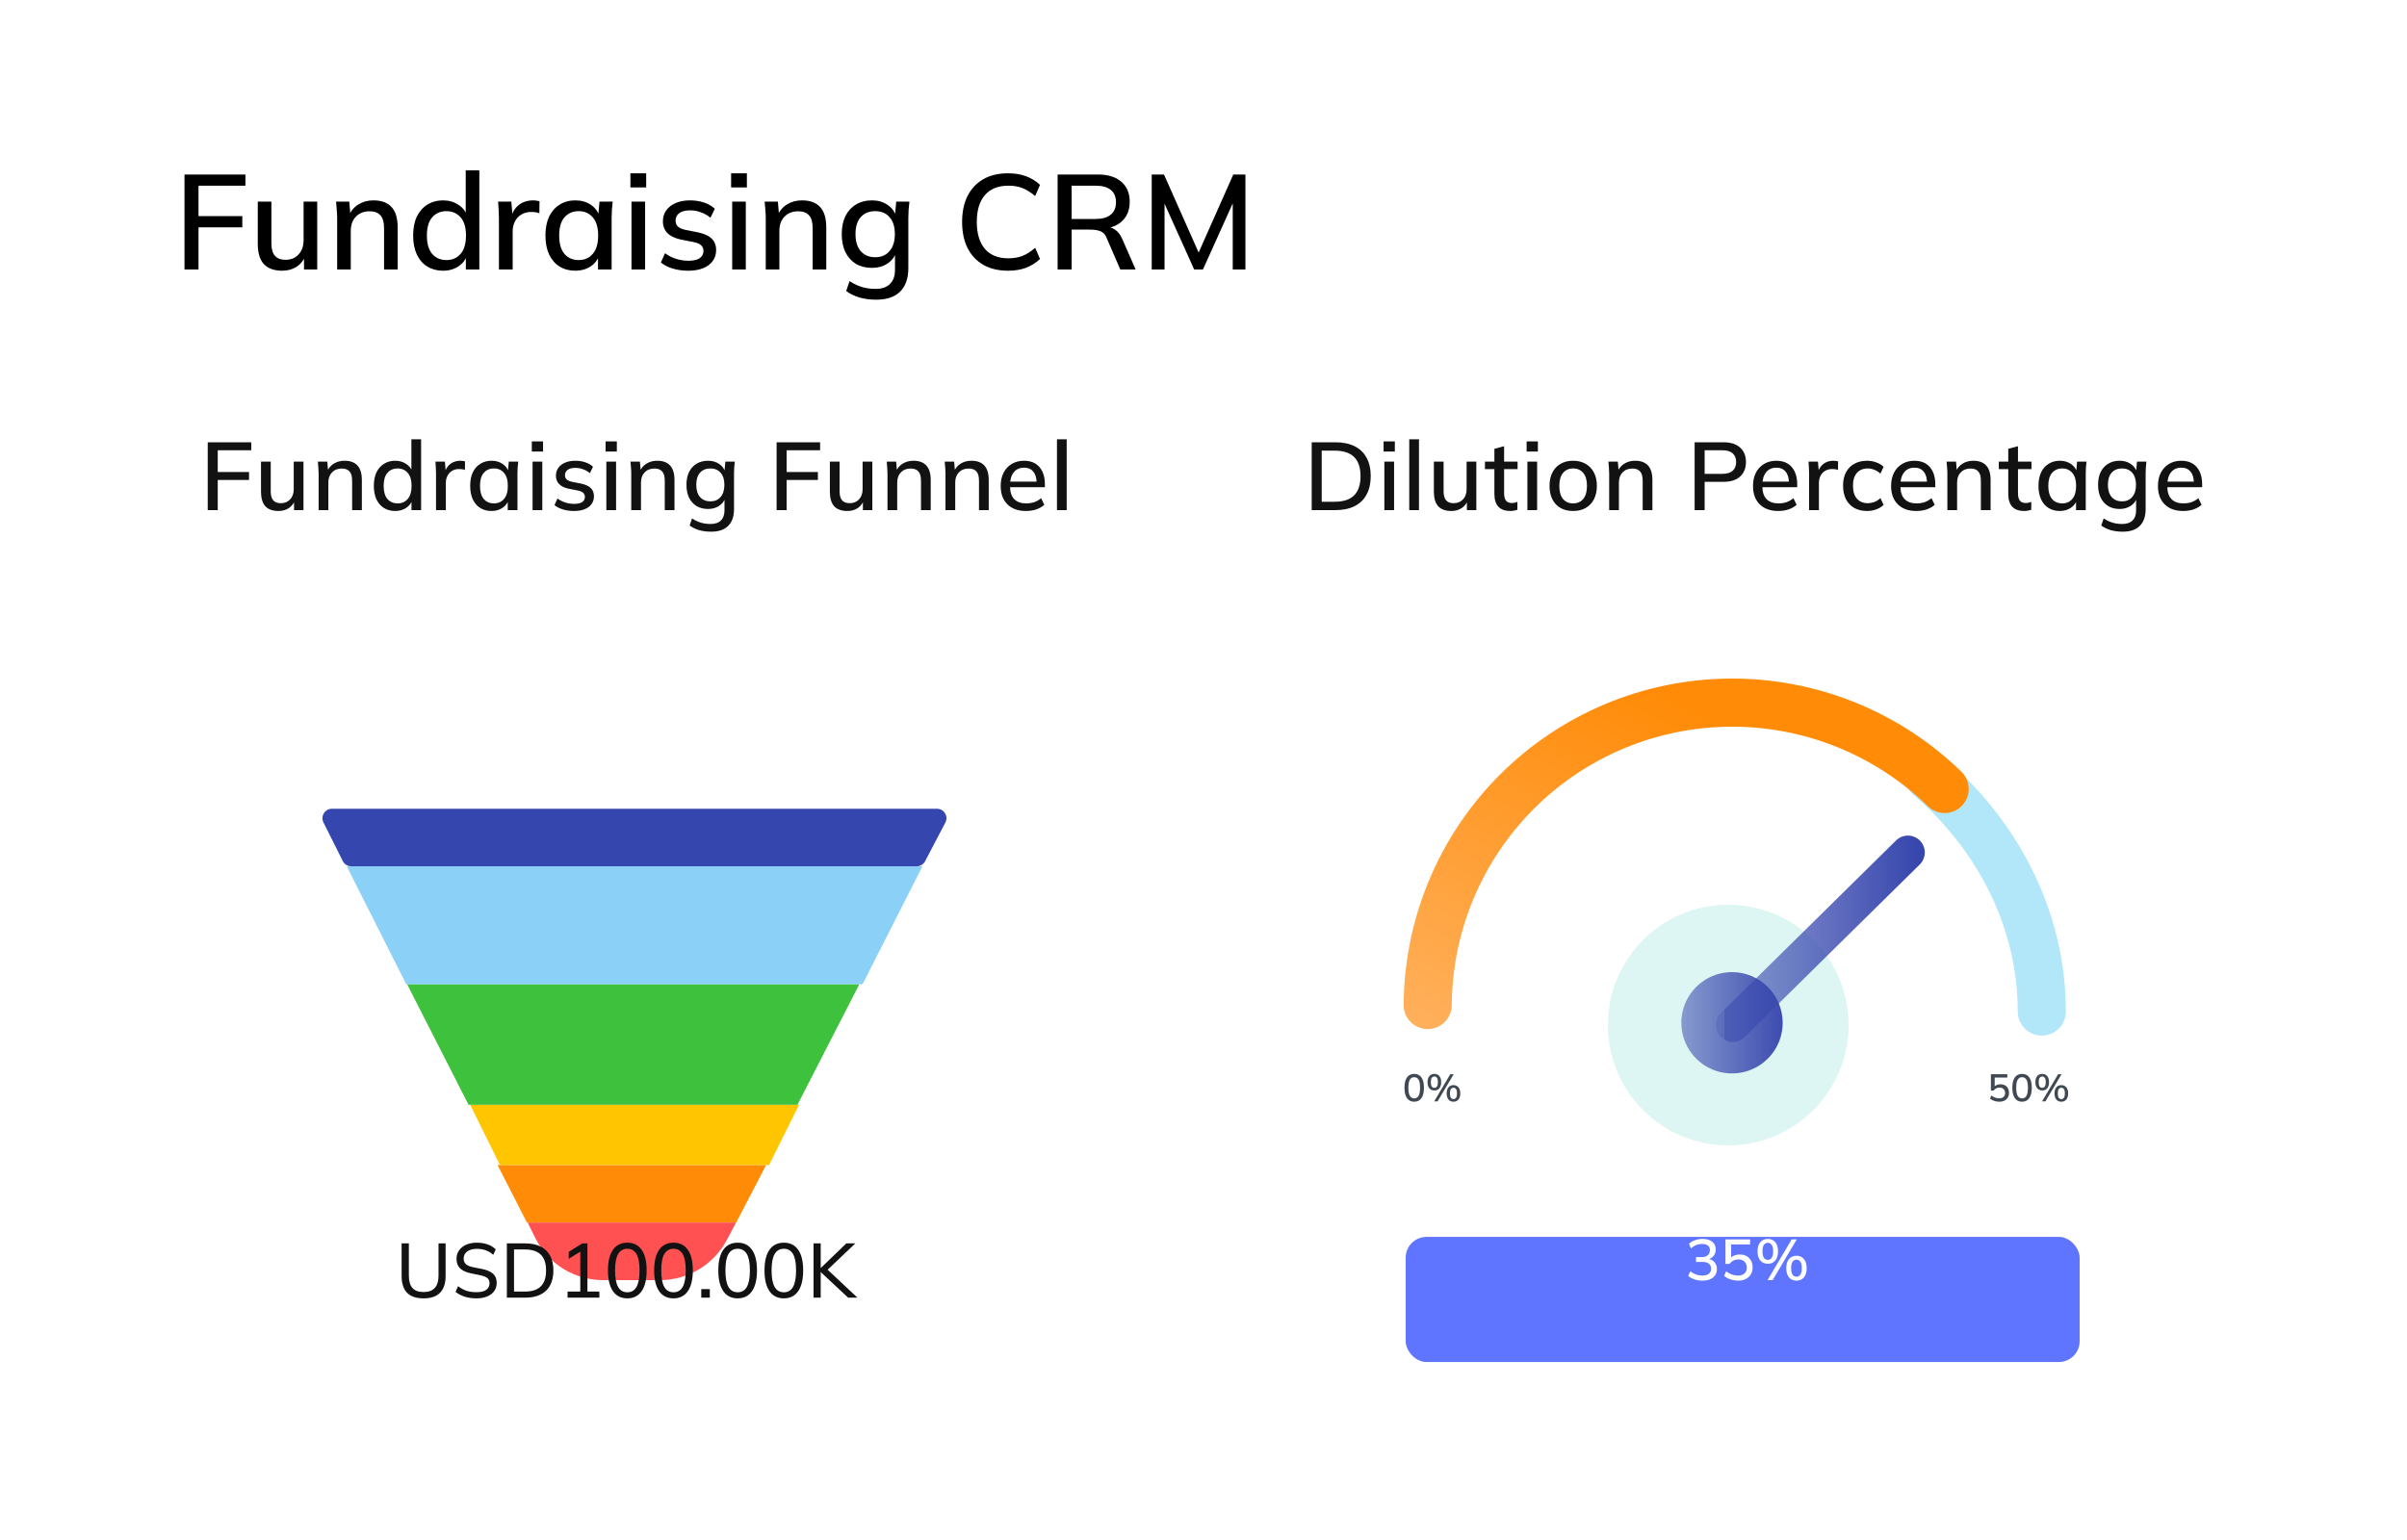
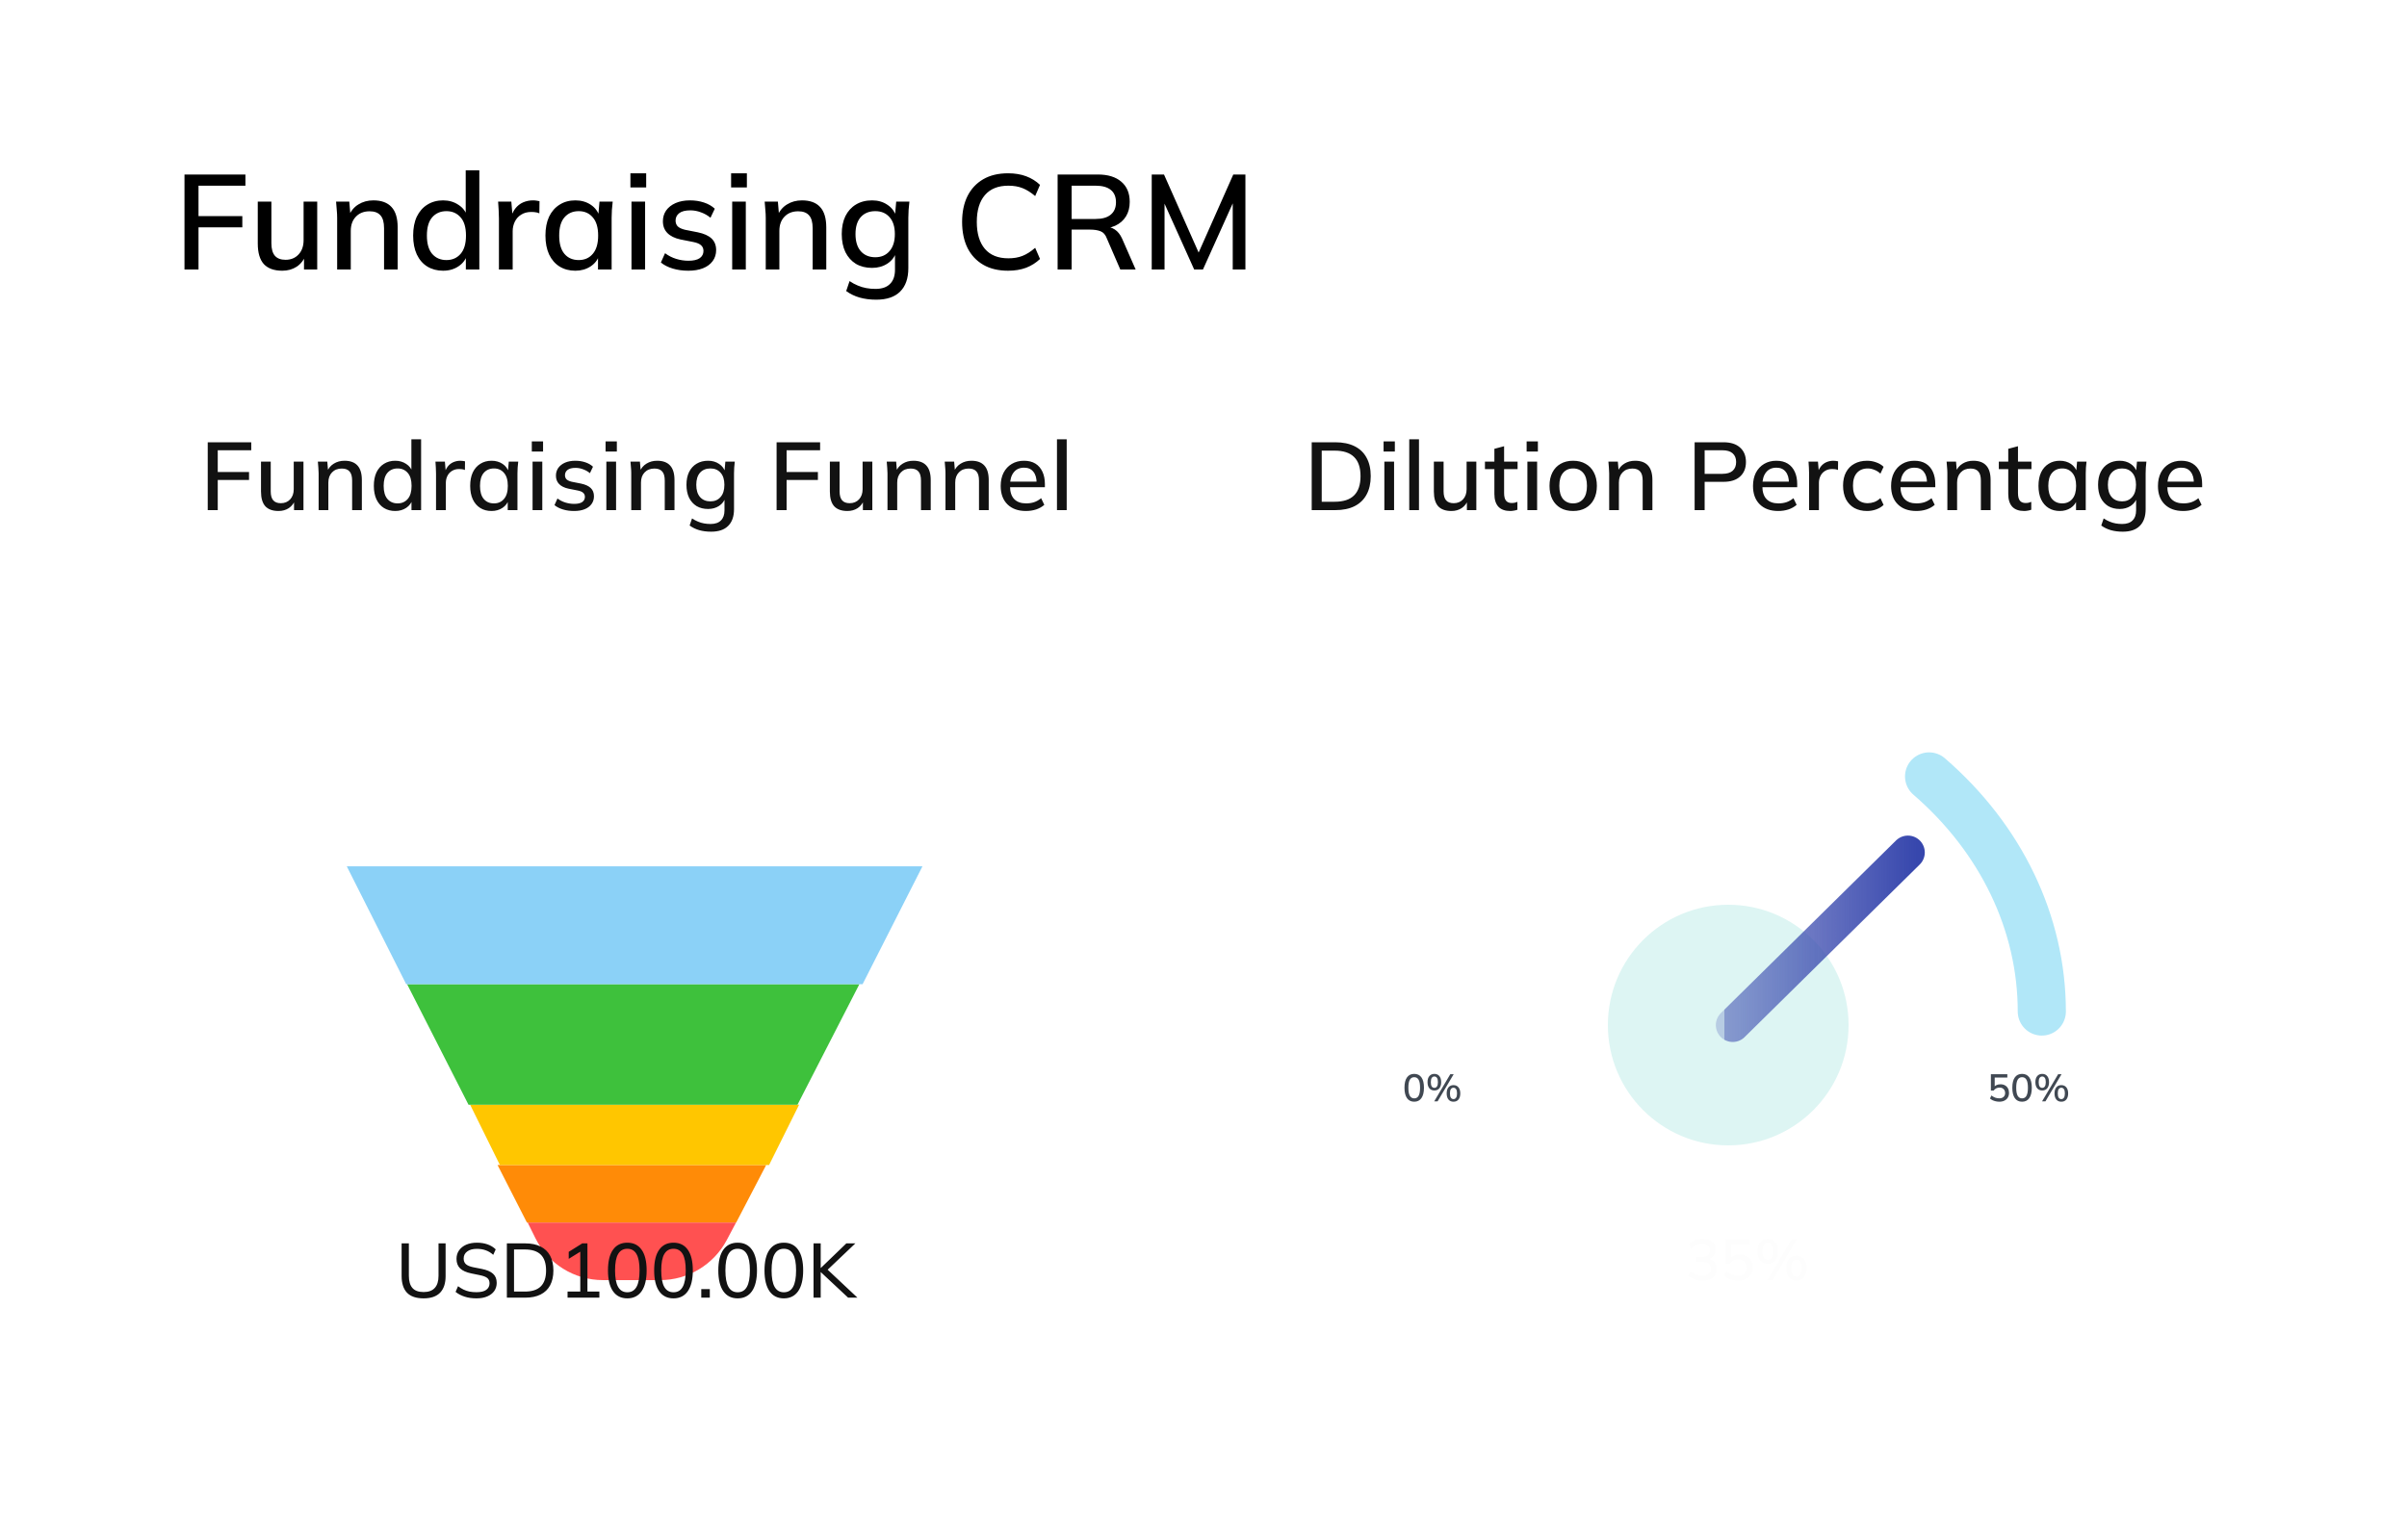
<svg xmlns="http://www.w3.org/2000/svg" width="250" height="160" viewBox="0 0 250 160" fill="none">
  <g filter="url(#filter0_d_2667_11284)">
-     <rect width="250" height="160" rx="14" fill="white" />
-   </g>
+     </g>
  <path d="M19.162 28V18.13H25.49V19.292H20.618V22.456H25.168V23.618H20.618V28H19.162ZM29.321 28.126C28.472 28.126 27.833 27.897 27.403 27.44C26.983 26.973 26.773 26.259 26.773 25.298V20.944H28.187V25.27C28.187 25.858 28.309 26.292 28.551 26.572C28.794 26.852 29.163 26.992 29.657 26.992C30.217 26.992 30.67 26.805 31.015 26.432C31.361 26.059 31.533 25.564 31.533 24.948V20.944H32.947V28H31.575V26.488H31.757C31.561 27.011 31.249 27.417 30.819 27.706C30.39 27.986 29.891 28.126 29.321 28.126ZM35.018 28V22.638C35.018 22.367 35.004 22.092 34.976 21.812C34.958 21.523 34.934 21.233 34.906 20.944H36.278L36.404 22.428H36.236C36.451 21.905 36.782 21.509 37.23 21.238C37.678 20.958 38.196 20.818 38.784 20.818C39.615 20.818 40.24 21.047 40.66 21.504C41.09 21.961 41.304 22.671 41.304 23.632V28H39.89V23.716C39.89 23.091 39.764 22.643 39.512 22.372C39.27 22.092 38.896 21.952 38.392 21.952C37.795 21.952 37.319 22.139 36.964 22.512C36.61 22.876 36.432 23.371 36.432 23.996V28H35.018ZM46.019 28.126C45.403 28.126 44.857 27.981 44.381 27.692C43.915 27.403 43.551 26.983 43.289 26.432C43.037 25.881 42.911 25.228 42.911 24.472C42.911 23.707 43.037 23.053 43.289 22.512C43.551 21.971 43.915 21.555 44.381 21.266C44.857 20.967 45.403 20.818 46.019 20.818C46.626 20.818 47.158 20.972 47.615 21.28C48.082 21.579 48.39 21.989 48.539 22.512H48.371V17.696H49.785V28H48.385V26.404H48.553C48.395 26.936 48.087 27.356 47.629 27.664C47.172 27.972 46.635 28.126 46.019 28.126ZM46.369 27.02C46.976 27.02 47.466 26.805 47.839 26.376C48.213 25.947 48.399 25.312 48.399 24.472C48.399 23.632 48.213 23.002 47.839 22.582C47.466 22.153 46.976 21.938 46.369 21.938C45.753 21.938 45.259 22.153 44.885 22.582C44.521 23.002 44.339 23.632 44.339 24.472C44.339 25.312 44.521 25.947 44.885 26.376C45.259 26.805 45.753 27.02 46.369 27.02ZM51.821 28V22.694C51.821 22.405 51.811 22.115 51.792 21.826C51.783 21.527 51.764 21.233 51.736 20.944H53.108L53.263 22.764H53.038C53.132 22.325 53.291 21.961 53.514 21.672C53.739 21.383 54.009 21.168 54.327 21.028C54.653 20.888 54.994 20.818 55.349 20.818C55.498 20.818 55.624 20.827 55.727 20.846C55.829 20.855 55.932 20.874 56.035 20.902L56.02 22.162C55.862 22.097 55.722 22.059 55.6 22.05C55.489 22.031 55.349 22.022 55.181 22.022C54.77 22.022 54.42 22.115 54.13 22.302C53.841 22.479 53.622 22.722 53.472 23.03C53.323 23.338 53.248 23.669 53.248 24.024V28H51.821ZM59.76 28.126C59.134 28.126 58.588 27.981 58.121 27.692C57.655 27.403 57.291 26.983 57.029 26.432C56.778 25.881 56.651 25.228 56.651 24.472C56.651 23.707 56.778 23.053 57.029 22.512C57.291 21.971 57.655 21.555 58.121 21.266C58.588 20.967 59.134 20.818 59.76 20.818C60.376 20.818 60.912 20.972 61.37 21.28C61.827 21.588 62.13 22.008 62.279 22.54H62.126L62.266 20.944H63.638C63.609 21.233 63.581 21.523 63.553 21.812C63.535 22.092 63.526 22.367 63.526 22.638V28H62.111V26.432H62.266C62.116 26.955 61.808 27.37 61.342 27.678C60.884 27.977 60.357 28.126 59.76 28.126ZM60.109 27.02C60.716 27.02 61.202 26.805 61.566 26.376C61.939 25.947 62.126 25.312 62.126 24.472C62.126 23.632 61.939 23.002 61.566 22.582C61.202 22.153 60.716 21.938 60.109 21.938C59.493 21.938 58.999 22.153 58.626 22.582C58.261 23.002 58.08 23.632 58.08 24.472C58.08 25.312 58.261 25.947 58.626 26.376C58.989 26.805 59.484 27.02 60.109 27.02ZM65.589 28V20.944H67.003V28H65.589ZM65.477 19.474V18.004H67.115V19.474H65.477ZM71.497 28.126C70.909 28.126 70.368 28.051 69.873 27.902C69.378 27.753 68.968 27.543 68.641 27.272L69.075 26.306C69.42 26.567 69.803 26.763 70.223 26.894C70.643 27.025 71.072 27.09 71.511 27.09C72.024 27.09 72.412 27.001 72.673 26.824C72.934 26.637 73.065 26.385 73.065 26.068C73.065 25.825 72.981 25.629 72.813 25.48C72.654 25.331 72.388 25.219 72.015 25.144L70.671 24.878C70.074 24.747 69.621 24.523 69.313 24.206C69.005 23.889 68.851 23.483 68.851 22.988C68.851 22.568 68.963 22.195 69.187 21.868C69.42 21.541 69.747 21.285 70.167 21.098C70.596 20.911 71.096 20.818 71.665 20.818C72.188 20.818 72.673 20.893 73.121 21.042C73.569 21.191 73.942 21.406 74.241 21.686L73.793 22.624C73.504 22.381 73.177 22.195 72.813 22.064C72.449 21.924 72.08 21.854 71.707 21.854C71.184 21.854 70.797 21.952 70.545 22.148C70.293 22.344 70.167 22.601 70.167 22.918C70.167 23.161 70.242 23.361 70.391 23.52C70.55 23.669 70.797 23.786 71.133 23.87L72.477 24.136C73.112 24.267 73.588 24.481 73.905 24.78C74.222 25.079 74.381 25.48 74.381 25.984C74.381 26.423 74.26 26.805 74.017 27.132C73.774 27.459 73.438 27.706 73.009 27.874C72.58 28.042 72.076 28.126 71.497 28.126ZM76.048 28V20.944H77.462V28H76.048ZM75.936 19.474V18.004H77.574V19.474H75.936ZM79.534 28V22.638C79.534 22.367 79.52 22.092 79.492 21.812C79.473 21.523 79.45 21.233 79.422 20.944H80.794L80.92 22.428H80.752C80.967 21.905 81.298 21.509 81.746 21.238C82.194 20.958 82.712 20.818 83.3 20.818C84.131 20.818 84.756 21.047 85.176 21.504C85.605 21.961 85.82 22.671 85.82 23.632V28H84.406V23.716C84.406 23.091 84.28 22.643 84.028 22.372C83.785 22.092 83.412 21.952 82.908 21.952C82.311 21.952 81.835 22.139 81.48 22.512C81.125 22.876 80.948 23.371 80.948 23.996V28H79.534ZM91.011 31.136C90.376 31.136 89.797 31.061 89.275 30.912C88.761 30.763 88.299 30.539 87.889 30.24L88.239 29.204C88.528 29.4 88.813 29.554 89.093 29.666C89.373 29.787 89.667 29.876 89.975 29.932C90.283 29.988 90.6 30.016 90.927 30.016C91.599 30.016 92.103 29.843 92.439 29.498C92.784 29.162 92.957 28.672 92.957 28.028V26.138H93.097C92.948 26.661 92.639 27.076 92.173 27.384C91.716 27.683 91.183 27.832 90.577 27.832C89.933 27.832 89.373 27.692 88.897 27.412C88.43 27.123 88.066 26.717 87.805 26.194C87.553 25.662 87.427 25.037 87.427 24.318C87.427 23.599 87.553 22.979 87.805 22.456C88.066 21.933 88.43 21.532 88.897 21.252C89.373 20.963 89.933 20.818 90.577 20.818C91.193 20.818 91.725 20.972 92.173 21.28C92.63 21.579 92.933 21.989 93.083 22.512L92.957 22.4L93.083 20.944H94.455C94.418 21.233 94.389 21.523 94.371 21.812C94.352 22.092 94.343 22.367 94.343 22.638V27.86C94.343 28.924 94.058 29.736 93.489 30.296C92.929 30.856 92.103 31.136 91.011 31.136ZM90.913 26.726C91.529 26.726 92.019 26.516 92.383 26.096C92.756 25.676 92.943 25.083 92.943 24.318C92.943 23.553 92.756 22.965 92.383 22.554C92.019 22.143 91.529 21.938 90.913 21.938C90.278 21.938 89.774 22.143 89.401 22.554C89.037 22.965 88.855 23.553 88.855 24.318C88.855 25.083 89.037 25.676 89.401 26.096C89.774 26.516 90.278 26.726 90.913 26.726ZM104.702 28.126C103.694 28.126 102.835 27.921 102.126 27.51C101.416 27.099 100.87 26.516 100.488 25.76C100.114 24.995 99.928 24.094 99.928 23.058C99.928 22.022 100.114 21.126 100.488 20.37C100.87 19.614 101.416 19.031 102.126 18.62C102.835 18.209 103.694 18.004 104.702 18.004C105.402 18.004 106.027 18.107 106.578 18.312C107.128 18.517 107.609 18.816 108.02 19.208L107.516 20.37C107.068 19.987 106.629 19.712 106.2 19.544C105.78 19.376 105.29 19.292 104.73 19.292C103.666 19.292 102.854 19.619 102.294 20.272C101.734 20.925 101.454 21.854 101.454 23.058C101.454 24.262 101.734 25.195 102.294 25.858C102.854 26.511 103.666 26.838 104.73 26.838C105.29 26.838 105.78 26.754 106.2 26.586C106.629 26.418 107.068 26.138 107.516 25.746L108.02 26.908C107.609 27.3 107.128 27.603 106.578 27.818C106.027 28.023 105.402 28.126 104.702 28.126ZM109.848 28V18.13H114.02C115.074 18.13 115.891 18.382 116.47 18.886C117.048 19.381 117.338 20.076 117.338 20.972C117.338 21.56 117.207 22.064 116.946 22.484C116.684 22.904 116.316 23.226 115.84 23.45C115.364 23.665 114.804 23.772 114.16 23.772L114.384 23.548H114.762C115.144 23.548 115.485 23.646 115.784 23.842C116.092 24.038 116.344 24.351 116.54 24.78L117.954 28H116.358L114.958 24.766C114.818 24.383 114.598 24.136 114.3 24.024C114.01 23.912 113.651 23.856 113.222 23.856H111.304V28H109.848ZM111.304 22.75H113.782C114.482 22.75 115.009 22.601 115.364 22.302C115.728 22.003 115.91 21.574 115.91 21.014C115.91 20.445 115.728 20.015 115.364 19.726C115.009 19.437 114.482 19.292 113.782 19.292H111.304V22.75ZM119.623 28V18.13H120.897L124.705 26.712H124.285L128.093 18.13H129.353V28H128.037V20.104H128.499L124.943 28H124.033L120.477 20.104H120.953V28H119.623Z" fill="black" />
  <path d="M21.576 53V45.95H26.096V46.78H22.616V49.04H25.866V49.87H22.616V53H21.576ZM28.929 53.09C28.322 53.09 27.865 52.927 27.559 52.6C27.259 52.267 27.109 51.757 27.109 51.07V47.96H28.119V51.05C28.119 51.47 28.205 51.78 28.379 51.98C28.552 52.18 28.815 52.28 29.169 52.28C29.569 52.28 29.892 52.147 30.139 51.88C30.385 51.613 30.509 51.26 30.509 50.82V47.96H31.519V53H30.539V51.92H30.669C30.529 52.293 30.305 52.583 29.999 52.79C29.692 52.99 29.335 53.09 28.929 53.09ZM33.094 53V49.17C33.094 48.977 33.084 48.78 33.064 48.58C33.051 48.373 33.034 48.167 33.014 47.96H33.994L34.084 49.02H33.964C34.118 48.647 34.354 48.363 34.674 48.17C34.994 47.97 35.364 47.87 35.784 47.87C36.378 47.87 36.824 48.033 37.124 48.36C37.431 48.687 37.584 49.193 37.584 49.88V53H36.574V49.94C36.574 49.493 36.484 49.173 36.304 48.98C36.131 48.78 35.864 48.68 35.504 48.68C35.078 48.68 34.738 48.813 34.484 49.08C34.231 49.34 34.104 49.693 34.104 50.14V53H33.094ZM41.048 53.09C40.608 53.09 40.218 52.987 39.878 52.78C39.545 52.573 39.285 52.273 39.098 51.88C38.918 51.487 38.828 51.02 38.828 50.48C38.828 49.933 38.918 49.467 39.098 49.08C39.285 48.693 39.545 48.397 39.878 48.19C40.218 47.977 40.608 47.87 41.048 47.87C41.482 47.87 41.862 47.98 42.188 48.2C42.522 48.413 42.742 48.707 42.848 49.08H42.728V45.64H43.738V53H42.738V51.86H42.858C42.745 52.24 42.525 52.54 42.198 52.76C41.872 52.98 41.488 53.09 41.048 53.09ZM41.298 52.3C41.732 52.3 42.082 52.147 42.348 51.84C42.615 51.533 42.748 51.08 42.748 50.48C42.748 49.88 42.615 49.43 42.348 49.13C42.082 48.823 41.732 48.67 41.298 48.67C40.858 48.67 40.505 48.823 40.238 49.13C39.978 49.43 39.848 49.88 39.848 50.48C39.848 51.08 39.978 51.533 40.238 51.84C40.505 52.147 40.858 52.3 41.298 52.3ZM45.288 53V49.21C45.288 49.003 45.282 48.797 45.268 48.59C45.261 48.377 45.248 48.167 45.228 47.96H46.208L46.318 49.26H46.158C46.225 48.947 46.338 48.687 46.498 48.48C46.658 48.273 46.852 48.12 47.078 48.02C47.312 47.92 47.555 47.87 47.808 47.87C47.915 47.87 48.005 47.877 48.078 47.89C48.151 47.897 48.225 47.91 48.298 47.93L48.288 48.83C48.175 48.783 48.075 48.757 47.988 48.75C47.908 48.737 47.808 48.73 47.688 48.73C47.395 48.73 47.145 48.797 46.938 48.93C46.731 49.057 46.575 49.23 46.468 49.45C46.361 49.67 46.308 49.907 46.308 50.16V53H45.288ZM51.055 53.09C50.608 53.09 50.218 52.987 49.885 52.78C49.552 52.573 49.292 52.273 49.105 51.88C48.925 51.487 48.835 51.02 48.835 50.48C48.835 49.933 48.925 49.467 49.105 49.08C49.292 48.693 49.552 48.397 49.885 48.19C50.218 47.977 50.608 47.87 51.055 47.87C51.495 47.87 51.878 47.98 52.205 48.2C52.532 48.42 52.748 48.72 52.855 49.1H52.745L52.845 47.96H53.825C53.805 48.167 53.785 48.373 53.765 48.58C53.752 48.78 53.745 48.977 53.745 49.17V53H52.735V51.88H52.845C52.738 52.253 52.518 52.55 52.185 52.77C51.858 52.983 51.482 53.09 51.055 53.09ZM51.305 52.3C51.738 52.3 52.085 52.147 52.345 51.84C52.612 51.533 52.745 51.08 52.745 50.48C52.745 49.88 52.612 49.43 52.345 49.13C52.085 48.823 51.738 48.67 51.305 48.67C50.865 48.67 50.512 48.823 50.245 49.13C49.985 49.43 49.855 49.88 49.855 50.48C49.855 51.08 49.985 51.533 50.245 51.84C50.505 52.147 50.858 52.3 51.305 52.3ZM55.315 53V47.96H56.325V53H55.315ZM55.235 46.91V45.86H56.405V46.91H55.235ZM59.631 53.09C59.211 53.09 58.825 53.037 58.471 52.93C58.118 52.823 57.825 52.673 57.591 52.48L57.901 51.79C58.148 51.977 58.421 52.117 58.721 52.21C59.021 52.303 59.328 52.35 59.641 52.35C60.008 52.35 60.285 52.287 60.471 52.16C60.658 52.027 60.751 51.847 60.751 51.62C60.751 51.447 60.691 51.307 60.571 51.2C60.458 51.093 60.268 51.013 60.001 50.96L59.041 50.77C58.615 50.677 58.291 50.517 58.071 50.29C57.851 50.063 57.741 49.773 57.741 49.42C57.741 49.12 57.821 48.853 57.981 48.62C58.148 48.387 58.381 48.203 58.681 48.07C58.988 47.937 59.345 47.87 59.751 47.87C60.125 47.87 60.471 47.923 60.791 48.03C61.111 48.137 61.378 48.29 61.591 48.49L61.271 49.16C61.065 48.987 60.831 48.853 60.571 48.76C60.311 48.66 60.048 48.61 59.781 48.61C59.408 48.61 59.131 48.68 58.951 48.82C58.771 48.96 58.681 49.143 58.681 49.37C58.681 49.543 58.735 49.687 58.841 49.8C58.955 49.907 59.131 49.99 59.371 50.05L60.331 50.24C60.785 50.333 61.125 50.487 61.351 50.7C61.578 50.913 61.691 51.2 61.691 51.56C61.691 51.873 61.605 52.147 61.431 52.38C61.258 52.613 61.018 52.79 60.711 52.91C60.405 53.03 60.045 53.09 59.631 53.09ZM62.978 53V47.96H63.988V53H62.978ZM62.898 46.91V45.86H64.068V46.91H62.898ZM65.564 53V49.17C65.564 48.977 65.555 48.78 65.534 48.58C65.521 48.373 65.504 48.167 65.484 47.96H66.465L66.555 49.02H66.434C66.588 48.647 66.825 48.363 67.144 48.17C67.465 47.97 67.835 47.87 68.254 47.87C68.848 47.87 69.294 48.033 69.594 48.36C69.901 48.687 70.055 49.193 70.055 49.88V53H69.044V49.94C69.044 49.493 68.954 49.173 68.775 48.98C68.601 48.78 68.335 48.68 67.975 48.68C67.548 48.68 67.208 48.813 66.954 49.08C66.701 49.34 66.575 49.693 66.575 50.14V53H65.564ZM73.858 55.24C73.405 55.24 72.992 55.187 72.618 55.08C72.252 54.973 71.922 54.813 71.628 54.6L71.878 53.86C72.085 54 72.288 54.11 72.488 54.19C72.688 54.277 72.898 54.34 73.118 54.38C73.338 54.42 73.565 54.44 73.798 54.44C74.278 54.44 74.638 54.317 74.878 54.07C75.125 53.83 75.248 53.48 75.248 53.02V51.67H75.348C75.242 52.043 75.022 52.34 74.688 52.56C74.362 52.773 73.982 52.88 73.548 52.88C73.088 52.88 72.688 52.78 72.348 52.58C72.015 52.373 71.755 52.083 71.568 51.71C71.388 51.33 71.298 50.883 71.298 50.37C71.298 49.857 71.388 49.413 71.568 49.04C71.755 48.667 72.015 48.38 72.348 48.18C72.688 47.973 73.088 47.87 73.548 47.87C73.988 47.87 74.368 47.98 74.688 48.2C75.015 48.413 75.232 48.707 75.338 49.08L75.248 49L75.338 47.96H76.318C76.292 48.167 76.272 48.373 76.258 48.58C76.245 48.78 76.238 48.977 76.238 49.17V52.9C76.238 53.66 76.035 54.24 75.628 54.64C75.228 55.04 74.638 55.24 73.858 55.24ZM73.788 52.09C74.228 52.09 74.578 51.94 74.838 51.64C75.105 51.34 75.238 50.917 75.238 50.37C75.238 49.823 75.105 49.403 74.838 49.11C74.578 48.817 74.228 48.67 73.788 48.67C73.335 48.67 72.975 48.817 72.708 49.11C72.448 49.403 72.318 49.823 72.318 50.37C72.318 50.917 72.448 51.34 72.708 51.64C72.975 51.94 73.335 52.09 73.788 52.09ZM80.66 53V45.95H85.18V46.78H81.7V49.04H84.95V49.87H81.7V53H80.66ZM88.013 53.09C87.406 53.09 86.949 52.927 86.643 52.6C86.343 52.267 86.193 51.757 86.193 51.07V47.96H87.203V51.05C87.203 51.47 87.289 51.78 87.463 51.98C87.636 52.18 87.899 52.28 88.253 52.28C88.653 52.28 88.976 52.147 89.223 51.88C89.469 51.613 89.593 51.26 89.593 50.82V47.96H90.603V53H89.623V51.92H89.753C89.613 52.293 89.389 52.583 89.083 52.79C88.776 52.99 88.419 53.09 88.013 53.09ZM92.178 53V49.17C92.178 48.977 92.168 48.78 92.148 48.58C92.135 48.373 92.118 48.167 92.098 47.96H93.078L93.168 49.02H93.048C93.201 48.647 93.438 48.363 93.758 48.17C94.078 47.97 94.448 47.87 94.868 47.87C95.462 47.87 95.908 48.033 96.208 48.36C96.515 48.687 96.668 49.193 96.668 49.88V53H95.658V49.94C95.658 49.493 95.568 49.173 95.388 48.98C95.215 48.78 94.948 48.68 94.588 48.68C94.162 48.68 93.822 48.813 93.568 49.08C93.315 49.34 93.188 49.693 93.188 50.14V53H92.178ZM98.202 53V49.17C98.202 48.977 98.192 48.78 98.172 48.58C98.159 48.373 98.142 48.167 98.122 47.96H99.102L99.192 49.02H99.072C99.225 48.647 99.462 48.363 99.782 48.17C100.102 47.97 100.472 47.87 100.892 47.87C101.485 47.87 101.932 48.033 102.232 48.36C102.539 48.687 102.692 49.193 102.692 49.88V53H101.682V49.94C101.682 49.493 101.592 49.173 101.412 48.98C101.239 48.78 100.972 48.68 100.612 48.68C100.185 48.68 99.845 48.813 99.592 49.08C99.339 49.34 99.212 49.693 99.212 50.14V53H98.202ZM106.556 53.09C105.743 53.09 105.103 52.86 104.636 52.4C104.169 51.94 103.936 51.303 103.936 50.49C103.936 49.963 104.036 49.503 104.236 49.11C104.443 48.717 104.726 48.413 105.086 48.2C105.453 47.98 105.876 47.87 106.356 47.87C106.829 47.87 107.226 47.97 107.546 48.17C107.866 48.37 108.109 48.653 108.276 49.02C108.443 49.38 108.526 49.807 108.526 50.3V50.62H104.726V50.04H107.836L107.666 50.17C107.666 49.67 107.553 49.283 107.326 49.01C107.106 48.73 106.786 48.59 106.366 48.59C105.899 48.59 105.539 48.753 105.286 49.08C105.033 49.4 104.906 49.843 104.906 50.41V50.51C104.906 51.103 105.049 51.55 105.336 51.85C105.629 52.15 106.043 52.3 106.576 52.3C106.869 52.3 107.143 52.26 107.396 52.18C107.656 52.093 107.903 51.953 108.136 51.76L108.466 52.45C108.233 52.657 107.949 52.817 107.616 52.93C107.283 53.037 106.929 53.09 106.556 53.09ZM109.781 53V45.64H110.791V53H109.781Z" fill="#121212" />
  <g filter="url(#filter1_d_2667_11284)">
    <path d="M54.728 113.298H76.463L79.579 107.318H51.676L54.728 113.298Z" fill="#FF8B07" />
    <path d="M55.602 114.907C56.922 117.584 59.648 119.278 62.632 119.278H68.56C71.463 119.278 74.128 117.674 75.487 115.11L76.447 113.299H54.808L55.602 114.907Z" fill="#FF5151" />
    <path d="M51.923 107.319H79.88L82.998 101.055H48.83L51.923 107.319Z" fill="#FFC600" />
    <path d="M48.661 101.056H82.83L89.261 88.527H42.28L48.661 101.056Z" fill="#3EC13C" />
    <path d="M42.188 88.529H89.593L95.81 76.285H36.017L42.188 88.529Z" fill="#8BD1F7" />
-     <path d="M95.216 76.284C95.58 76.284 95.915 76.082 96.084 75.759L98.189 71.74C98.531 71.087 98.058 70.305 97.321 70.305H34.469C33.741 70.305 33.267 71.072 33.593 71.724L35.605 75.743C35.771 76.075 36.111 76.284 36.482 76.284H95.216Z" fill="#3646AF" />
  </g>
  <path d="M44.002 134.894C43.229 134.894 42.653 134.7 42.274 134.31C41.901 133.916 41.714 133.337 41.714 132.574V129.182H42.466V132.55C42.466 133.11 42.589 133.532 42.834 133.814C43.08 134.097 43.469 134.238 44.002 134.238C44.514 134.238 44.898 134.097 45.154 133.814C45.416 133.532 45.546 133.11 45.546 132.55V129.182H46.282V132.574C46.282 133.337 46.09 133.916 45.706 134.31C45.322 134.7 44.754 134.894 44.002 134.894ZM49.486 134.894C49.032 134.894 48.624 134.836 48.262 134.718C47.899 134.601 47.584 134.436 47.318 134.222L47.574 133.63C47.76 133.769 47.95 133.886 48.142 133.982C48.334 134.073 48.539 134.142 48.758 134.19C48.982 134.233 49.224 134.254 49.486 134.254C49.95 134.254 50.291 134.172 50.51 134.006C50.734 133.836 50.846 133.612 50.846 133.334C50.846 133.094 50.768 132.91 50.614 132.782C50.459 132.654 50.19 132.553 49.806 132.478L48.95 132.302C48.432 132.196 48.046 132.022 47.79 131.782C47.539 131.537 47.414 131.206 47.414 130.79C47.414 130.454 47.502 130.161 47.678 129.91C47.859 129.654 48.107 129.457 48.422 129.318C48.742 129.18 49.115 129.11 49.542 129.11C49.936 129.11 50.302 129.169 50.638 129.286C50.974 129.404 51.256 129.577 51.486 129.806L51.23 130.374C50.99 130.156 50.731 129.998 50.454 129.902C50.182 129.801 49.872 129.75 49.526 129.75C49.104 129.75 48.771 129.841 48.526 130.022C48.28 130.204 48.158 130.449 48.158 130.758C48.158 131.004 48.235 131.198 48.39 131.342C48.544 131.481 48.8 131.588 49.158 131.662L50.014 131.83C50.558 131.937 50.955 132.105 51.206 132.334C51.462 132.564 51.59 132.881 51.59 133.286C51.59 133.606 51.504 133.889 51.334 134.134C51.163 134.374 50.92 134.561 50.606 134.694C50.291 134.828 49.918 134.894 49.486 134.894ZM52.645 134.822V129.182H54.557C55.186 129.182 55.717 129.292 56.149 129.51C56.586 129.729 56.917 130.049 57.141 130.47C57.365 130.886 57.477 131.396 57.477 131.998C57.477 132.601 57.365 133.113 57.141 133.534C56.917 133.956 56.586 134.276 56.149 134.494C55.717 134.713 55.186 134.822 54.557 134.822H52.645ZM53.389 134.19H54.501C55.253 134.19 55.81 134.009 56.173 133.646C56.536 133.284 56.717 132.734 56.717 131.998C56.717 131.262 56.536 130.716 56.173 130.358C55.81 129.996 55.253 129.814 54.501 129.814H53.389V134.19ZM58.949 134.822V134.19H60.269V129.814H60.645L59.069 130.79V130.062L60.477 129.182H61.013V134.19H62.253V134.822H58.949ZM65.154 134.894C64.509 134.894 64.013 134.646 63.666 134.15C63.319 133.649 63.146 132.932 63.146 131.998C63.146 131.049 63.319 130.332 63.666 129.846C64.013 129.356 64.509 129.11 65.154 129.11C65.805 129.11 66.301 129.356 66.642 129.846C66.989 130.332 67.162 131.046 67.162 131.99C67.162 132.929 66.989 133.649 66.642 134.15C66.295 134.646 65.799 134.894 65.154 134.894ZM65.154 134.262C65.581 134.262 65.898 134.078 66.106 133.71C66.319 133.342 66.426 132.769 66.426 131.99C66.426 131.212 66.319 130.644 66.106 130.286C65.898 129.924 65.581 129.742 65.154 129.742C64.733 129.742 64.415 129.924 64.202 130.286C63.989 130.644 63.882 131.212 63.882 131.99C63.882 132.769 63.989 133.342 64.202 133.71C64.415 134.078 64.733 134.262 65.154 134.262ZM69.951 134.894C69.305 134.894 68.809 134.646 68.463 134.15C68.116 133.649 67.943 132.932 67.943 131.998C67.943 131.049 68.116 130.332 68.463 129.846C68.809 129.356 69.305 129.11 69.951 129.11C70.601 129.11 71.097 129.356 71.439 129.846C71.785 130.332 71.959 131.046 71.959 131.99C71.959 132.929 71.785 133.649 71.439 134.15C71.092 134.646 70.596 134.894 69.951 134.894ZM69.951 134.262C70.377 134.262 70.695 134.078 70.903 133.71C71.116 133.342 71.223 132.769 71.223 131.99C71.223 131.212 71.116 130.644 70.903 130.286C70.695 129.924 70.377 129.742 69.951 129.742C69.529 129.742 69.212 129.924 68.999 130.286C68.785 130.644 68.679 131.212 68.679 131.99C68.679 132.769 68.785 133.342 68.999 133.71C69.212 134.078 69.529 134.262 69.951 134.262ZM72.836 134.822V133.934H73.724V134.822H72.836ZM76.615 134.894C75.969 134.894 75.474 134.646 75.127 134.15C74.78 133.649 74.607 132.932 74.607 131.998C74.607 131.049 74.78 130.332 75.127 129.846C75.474 129.356 75.969 129.11 76.615 129.11C77.266 129.11 77.761 129.356 78.103 129.846C78.45 130.332 78.623 131.046 78.623 131.99C78.623 132.929 78.45 133.649 78.103 134.15C77.756 134.646 77.26 134.894 76.615 134.894ZM76.615 134.262C77.041 134.262 77.359 134.078 77.567 133.71C77.78 133.342 77.887 132.769 77.887 131.99C77.887 131.212 77.78 130.644 77.567 130.286C77.359 129.924 77.041 129.742 76.615 129.742C76.194 129.742 75.876 129.924 75.663 130.286C75.45 130.644 75.343 131.212 75.343 131.99C75.343 132.769 75.45 133.342 75.663 133.71C75.876 134.078 76.194 134.262 76.615 134.262ZM81.412 134.894C80.766 134.894 80.27 134.646 79.924 134.15C79.577 133.649 79.404 132.932 79.404 131.998C79.404 131.049 79.577 130.332 79.924 129.846C80.27 129.356 80.766 129.11 81.412 129.11C82.062 129.11 82.558 129.356 82.9 129.846C83.246 130.332 83.42 131.046 83.42 131.99C83.42 132.929 83.246 133.649 82.9 134.15C82.553 134.646 82.057 134.894 81.412 134.894ZM81.412 134.262C81.838 134.262 82.156 134.078 82.364 133.71C82.577 133.342 82.684 132.769 82.684 131.99C82.684 131.212 82.577 130.644 82.364 130.286C82.156 129.924 81.838 129.742 81.412 129.742C80.99 129.742 80.673 129.924 80.46 130.286C80.246 130.644 80.14 131.212 80.14 131.99C80.14 132.769 80.246 133.342 80.46 133.71C80.673 134.078 80.99 134.262 81.412 134.262ZM84.497 134.822V129.182H85.241V131.734H85.257L87.905 129.182H88.841L85.769 132.102L85.777 131.742L89.057 134.822H88.089L85.257 132.174H85.241V134.822H84.497Z" fill="#121212" />
  <path d="M136.239 53V45.95H138.679C139.472 45.95 140.142 46.087 140.689 46.36C141.242 46.633 141.659 47.033 141.939 47.56C142.225 48.08 142.369 48.717 142.369 49.47C142.369 50.217 142.225 50.853 141.939 51.38C141.659 51.907 141.242 52.31 140.689 52.59C140.142 52.863 139.472 53 138.679 53H136.239ZM137.279 52.13H138.619C139.525 52.13 140.199 51.91 140.639 51.47C141.085 51.03 141.309 50.363 141.309 49.47C141.309 48.577 141.085 47.913 140.639 47.48C140.199 47.04 139.525 46.82 138.619 46.82H137.279V52.13ZM143.784 53V47.96H144.794V53H143.784ZM143.704 46.91V45.86H144.874V46.91H143.704ZM146.37 53V45.64H147.38V53H146.37ZM150.747 53.09C150.14 53.09 149.684 52.927 149.377 52.6C149.077 52.267 148.927 51.757 148.927 51.07V47.96H149.937V51.05C149.937 51.47 150.024 51.78 150.197 51.98C150.37 52.18 150.634 52.28 150.987 52.28C151.387 52.28 151.71 52.147 151.957 51.88C152.204 51.613 152.327 51.26 152.327 50.82V47.96H153.337V53H152.357V51.92H152.487C152.347 52.293 152.124 52.583 151.817 52.79C151.51 52.99 151.154 53.09 150.747 53.09ZM156.872 53.09C156.326 53.09 155.912 52.943 155.632 52.65C155.352 52.35 155.212 51.903 155.212 51.31V48.74H154.232V47.96H155.212V46.63L156.222 46.36V47.96H157.622V48.74H156.222V51.22C156.222 51.593 156.289 51.86 156.422 52.02C156.556 52.18 156.749 52.26 157.002 52.26C157.129 52.26 157.239 52.25 157.332 52.23C157.432 52.203 157.522 52.173 157.602 52.14V52.96C157.502 53 157.386 53.03 157.252 53.05C157.119 53.077 156.992 53.09 156.872 53.09ZM158.641 53V47.96H159.651V53H158.641ZM158.561 46.91V45.86H159.731V46.91H158.561ZM163.388 53.09C162.888 53.09 162.454 52.987 162.088 52.78C161.721 52.567 161.438 52.267 161.238 51.88C161.038 51.487 160.938 51.02 160.938 50.48C160.938 49.94 161.038 49.477 161.238 49.09C161.438 48.697 161.721 48.397 162.088 48.19C162.454 47.977 162.888 47.87 163.388 47.87C163.888 47.87 164.321 47.977 164.688 48.19C165.061 48.397 165.348 48.697 165.548 49.09C165.754 49.477 165.858 49.94 165.858 50.48C165.858 51.02 165.754 51.487 165.548 51.88C165.348 52.267 165.061 52.567 164.688 52.78C164.321 52.987 163.888 53.09 163.388 53.09ZM163.388 52.3C163.828 52.3 164.178 52.147 164.438 51.84C164.698 51.533 164.828 51.08 164.828 50.48C164.828 49.88 164.698 49.43 164.438 49.13C164.178 48.823 163.828 48.67 163.388 48.67C162.954 48.67 162.608 48.823 162.348 49.13C162.088 49.43 161.958 49.88 161.958 50.48C161.958 51.08 162.084 51.533 162.338 51.84C162.598 52.147 162.948 52.3 163.388 52.3ZM167.135 53V49.17C167.135 48.977 167.125 48.78 167.105 48.58C167.091 48.373 167.075 48.167 167.055 47.96H168.035L168.125 49.02H168.005C168.158 48.647 168.395 48.363 168.715 48.17C169.035 47.97 169.405 47.87 169.825 47.87C170.418 47.87 170.865 48.033 171.165 48.36C171.471 48.687 171.625 49.193 171.625 49.88V53H170.615V49.94C170.615 49.493 170.525 49.173 170.345 48.98C170.171 48.78 169.905 48.68 169.545 48.68C169.118 48.68 168.778 48.813 168.525 49.08C168.271 49.34 168.145 49.693 168.145 50.14V53H167.135ZM176.011 53V45.95H179.001C179.754 45.95 180.331 46.133 180.731 46.5C181.137 46.86 181.341 47.36 181.341 48C181.341 48.64 181.137 49.143 180.731 49.51C180.331 49.877 179.754 50.06 179.001 50.06H177.051V53H176.011ZM177.051 49.23H178.891C179.364 49.23 179.721 49.123 179.961 48.91C180.201 48.697 180.321 48.393 180.321 48C180.321 47.613 180.201 47.313 179.961 47.1C179.721 46.887 179.364 46.78 178.891 46.78H177.051V49.23ZM184.694 53.09C183.881 53.09 183.241 52.86 182.774 52.4C182.308 51.94 182.074 51.303 182.074 50.49C182.074 49.963 182.174 49.503 182.374 49.11C182.581 48.717 182.864 48.413 183.224 48.2C183.591 47.98 184.014 47.87 184.494 47.87C184.968 47.87 185.364 47.97 185.684 48.17C186.004 48.37 186.248 48.653 186.414 49.02C186.581 49.38 186.664 49.807 186.664 50.3V50.62H182.864V50.04H185.974L185.804 50.17C185.804 49.67 185.691 49.283 185.464 49.01C185.244 48.73 184.924 48.59 184.504 48.59C184.038 48.59 183.678 48.753 183.424 49.08C183.171 49.4 183.044 49.843 183.044 50.41V50.51C183.044 51.103 183.188 51.55 183.474 51.85C183.768 52.15 184.181 52.3 184.714 52.3C185.008 52.3 185.281 52.26 185.534 52.18C185.794 52.093 186.041 51.953 186.274 51.76L186.604 52.45C186.371 52.657 186.088 52.817 185.754 52.93C185.421 53.037 185.068 53.09 184.694 53.09ZM187.9 53V49.21C187.9 49.003 187.893 48.797 187.88 48.59C187.873 48.377 187.86 48.167 187.84 47.96H188.82L188.93 49.26H188.77C188.836 48.947 188.95 48.687 189.11 48.48C189.27 48.273 189.463 48.12 189.69 48.02C189.923 47.92 190.166 47.87 190.42 47.87C190.526 47.87 190.616 47.877 190.69 47.89C190.763 47.897 190.836 47.91 190.91 47.93L190.9 48.83C190.786 48.783 190.686 48.757 190.6 48.75C190.52 48.737 190.42 48.73 190.3 48.73C190.006 48.73 189.756 48.797 189.55 48.93C189.343 49.057 189.186 49.23 189.08 49.45C188.973 49.67 188.92 49.907 188.92 50.16V53H187.9ZM193.927 53.09C193.42 53.09 192.977 52.987 192.597 52.78C192.224 52.567 191.934 52.263 191.727 51.87C191.527 51.47 191.427 50.997 191.427 50.45C191.427 49.91 191.53 49.447 191.737 49.06C191.944 48.673 192.234 48.38 192.607 48.18C192.98 47.973 193.42 47.87 193.927 47.87C194.254 47.87 194.57 47.927 194.877 48.04C195.184 48.147 195.437 48.3 195.637 48.5L195.307 49.21C195.12 49.03 194.91 48.897 194.677 48.81C194.444 48.717 194.217 48.67 193.997 48.67C193.517 48.67 193.14 48.823 192.867 49.13C192.594 49.437 192.457 49.88 192.457 50.46C192.457 51.047 192.594 51.497 192.867 51.81C193.14 52.123 193.517 52.28 193.997 52.28C194.21 52.28 194.434 52.24 194.667 52.16C194.9 52.073 195.114 51.937 195.307 51.75L195.637 52.46C195.43 52.66 195.17 52.817 194.857 52.93C194.55 53.037 194.24 53.09 193.927 53.09ZM199.036 53.09C198.222 53.09 197.582 52.86 197.116 52.4C196.649 51.94 196.416 51.303 196.416 50.49C196.416 49.963 196.516 49.503 196.716 49.11C196.922 48.717 197.206 48.413 197.566 48.2C197.932 47.98 198.356 47.87 198.836 47.87C199.309 47.87 199.706 47.97 200.026 48.17C200.346 48.37 200.589 48.653 200.756 49.02C200.922 49.38 201.006 49.807 201.006 50.3V50.62H197.206V50.04H200.316L200.146 50.17C200.146 49.67 200.032 49.283 199.806 49.01C199.586 48.73 199.266 48.59 198.846 48.59C198.379 48.59 198.019 48.753 197.766 49.08C197.512 49.4 197.386 49.843 197.386 50.41V50.51C197.386 51.103 197.529 51.55 197.816 51.85C198.109 52.15 198.522 52.3 199.056 52.3C199.349 52.3 199.622 52.26 199.876 52.18C200.136 52.093 200.382 51.953 200.616 51.76L200.946 52.45C200.712 52.657 200.429 52.817 200.096 52.93C199.762 53.037 199.409 53.09 199.036 53.09ZM202.261 53V49.17C202.261 48.977 202.251 48.78 202.231 48.58C202.218 48.373 202.201 48.167 202.181 47.96H203.161L203.251 49.02H203.131C203.284 48.647 203.521 48.363 203.841 48.17C204.161 47.97 204.531 47.87 204.951 47.87C205.544 47.87 205.991 48.033 206.291 48.36C206.598 48.687 206.751 49.193 206.751 49.88V53H205.741V49.94C205.741 49.493 205.651 49.173 205.471 48.98C205.298 48.78 205.031 48.68 204.671 48.68C204.244 48.68 203.904 48.813 203.651 49.08C203.398 49.34 203.271 49.693 203.271 50.14V53H202.261ZM210.245 53.09C209.698 53.09 209.285 52.943 209.005 52.65C208.725 52.35 208.585 51.903 208.585 51.31V48.74H207.605V47.96H208.585V46.63L209.595 46.36V47.96H210.995V48.74H209.595V51.22C209.595 51.593 209.662 51.86 209.795 52.02C209.928 52.18 210.122 52.26 210.375 52.26C210.502 52.26 210.612 52.25 210.705 52.23C210.805 52.203 210.895 52.173 210.975 52.14V52.96C210.875 53 210.758 53.03 210.625 53.05C210.492 53.077 210.365 53.09 210.245 53.09ZM213.944 53.09C213.497 53.09 213.107 52.987 212.774 52.78C212.44 52.573 212.18 52.273 211.994 51.88C211.814 51.487 211.724 51.02 211.724 50.48C211.724 49.933 211.814 49.467 211.994 49.08C212.18 48.693 212.44 48.397 212.774 48.19C213.107 47.977 213.497 47.87 213.944 47.87C214.384 47.87 214.767 47.98 215.094 48.2C215.42 48.42 215.637 48.72 215.744 49.1H215.634L215.734 47.96H216.714C216.694 48.167 216.674 48.373 216.654 48.58C216.64 48.78 216.634 48.977 216.634 49.17V53H215.624V51.88H215.734C215.627 52.253 215.407 52.55 215.074 52.77C214.747 52.983 214.37 53.09 213.944 53.09ZM214.194 52.3C214.627 52.3 214.974 52.147 215.234 51.84C215.5 51.533 215.634 51.08 215.634 50.48C215.634 49.88 215.5 49.43 215.234 49.13C214.974 48.823 214.627 48.67 214.194 48.67C213.754 48.67 213.4 48.823 213.134 49.13C212.874 49.43 212.744 49.88 212.744 50.48C212.744 51.08 212.874 51.533 213.134 51.84C213.394 52.147 213.747 52.3 214.194 52.3ZM220.474 55.24C220.02 55.24 219.607 55.187 219.234 55.08C218.867 54.973 218.537 54.813 218.244 54.6L218.494 53.86C218.7 54 218.904 54.11 219.104 54.19C219.304 54.277 219.514 54.34 219.734 54.38C219.954 54.42 220.18 54.44 220.414 54.44C220.894 54.44 221.254 54.317 221.494 54.07C221.74 53.83 221.864 53.48 221.864 53.02V51.67H221.964C221.857 52.043 221.637 52.34 221.304 52.56C220.977 52.773 220.597 52.88 220.164 52.88C219.704 52.88 219.304 52.78 218.964 52.58C218.63 52.373 218.37 52.083 218.184 51.71C218.004 51.33 217.914 50.883 217.914 50.37C217.914 49.857 218.004 49.413 218.184 49.04C218.37 48.667 218.63 48.38 218.964 48.18C219.304 47.973 219.704 47.87 220.164 47.87C220.604 47.87 220.984 47.98 221.304 48.2C221.63 48.413 221.847 48.707 221.954 49.08L221.864 49L221.954 47.96H222.934C222.907 48.167 222.887 48.373 222.874 48.58C222.86 48.78 222.854 48.977 222.854 49.17V52.9C222.854 53.66 222.65 54.24 222.244 54.64C221.844 55.04 221.254 55.24 220.474 55.24ZM220.404 52.09C220.844 52.09 221.194 51.94 221.454 51.64C221.72 51.34 221.854 50.917 221.854 50.37C221.854 49.823 221.72 49.403 221.454 49.11C221.194 48.817 220.844 48.67 220.404 48.67C219.95 48.67 219.59 48.817 219.324 49.11C219.064 49.403 218.934 49.823 218.934 50.37C218.934 50.917 219.064 51.34 219.324 51.64C219.59 51.94 219.95 52.09 220.404 52.09ZM226.753 53.09C225.94 53.09 225.3 52.86 224.833 52.4C224.366 51.94 224.133 51.303 224.133 50.49C224.133 49.963 224.233 49.503 224.433 49.11C224.64 48.717 224.923 48.413 225.283 48.2C225.65 47.98 226.073 47.87 226.553 47.87C227.026 47.87 227.423 47.97 227.743 48.17C228.063 48.37 228.306 48.653 228.473 49.02C228.64 49.38 228.723 49.807 228.723 50.3V50.62H224.923V50.04H228.033L227.863 50.17C227.863 49.67 227.75 49.283 227.523 49.01C227.303 48.73 226.983 48.59 226.563 48.59C226.096 48.59 225.736 48.753 225.483 49.08C225.23 49.4 225.103 49.843 225.103 50.41V50.51C225.103 51.103 225.246 51.55 225.533 51.85C225.826 52.15 226.24 52.3 226.773 52.3C227.066 52.3 227.34 52.26 227.593 52.18C227.853 52.093 228.1 51.953 228.333 51.76L228.663 52.45C228.43 52.657 228.146 52.817 227.813 52.93C227.48 53.037 227.126 53.09 226.753 53.09Z" fill="#121212" />
  <path d="M146.886 114.464C146.56 114.464 146.31 114.34 146.134 114.092C145.96 113.841 145.874 113.482 145.874 113.016C145.874 112.541 145.96 112.182 146.134 111.94C146.31 111.694 146.56 111.572 146.886 111.572C147.214 111.572 147.464 111.694 147.638 111.94C147.811 112.182 147.898 112.54 147.898 113.012C147.898 113.481 147.81 113.841 147.634 114.092C147.46 114.34 147.211 114.464 146.886 114.464ZM146.886 114.116C147.091 114.116 147.243 114.026 147.342 113.848C147.443 113.669 147.494 113.39 147.494 113.012C147.494 112.63 147.443 112.353 147.342 112.18C147.243 112.004 147.091 111.916 146.886 111.916C146.683 111.916 146.531 112.004 146.43 112.18C146.328 112.353 146.278 112.629 146.278 113.008C146.278 113.389 146.328 113.669 146.43 113.848C146.534 114.026 146.686 114.116 146.886 114.116ZM149.312 114.428H148.96L150.632 111.608H150.984L149.312 114.428ZM148.98 113.296C148.759 113.296 148.584 113.22 148.456 113.068C148.331 112.913 148.268 112.701 148.268 112.432C148.268 112.16 148.332 111.949 148.46 111.8C148.588 111.648 148.761 111.572 148.98 111.572C149.201 111.572 149.375 111.649 149.5 111.804C149.625 111.956 149.688 112.165 149.688 112.432C149.688 112.701 149.625 112.913 149.5 113.068C149.375 113.22 149.201 113.296 148.98 113.296ZM148.98 113.024C149.095 113.024 149.184 112.976 149.248 112.88C149.315 112.781 149.348 112.632 149.348 112.432C149.348 112.229 149.315 112.081 149.248 111.988C149.184 111.892 149.095 111.844 148.98 111.844C148.865 111.844 148.775 111.892 148.708 111.988C148.644 112.081 148.612 112.229 148.612 112.432C148.612 112.634 148.644 112.784 148.708 112.88C148.775 112.976 148.865 113.024 148.98 113.024ZM150.964 114.464C150.743 114.464 150.569 114.388 150.444 114.236C150.319 114.081 150.256 113.869 150.256 113.6C150.256 113.328 150.319 113.117 150.444 112.968C150.572 112.816 150.745 112.74 150.964 112.74C151.185 112.74 151.359 112.817 151.484 112.972C151.609 113.124 151.672 113.333 151.672 113.6C151.672 113.869 151.609 114.081 151.484 114.236C151.359 114.388 151.185 114.464 150.964 114.464ZM150.964 114.192C151.079 114.192 151.168 114.144 151.232 114.048C151.299 113.952 151.332 113.802 151.332 113.6C151.332 113.397 151.299 113.249 151.232 113.156C151.168 113.06 151.079 113.012 150.964 113.012C150.849 113.012 150.759 113.06 150.692 113.156C150.628 113.249 150.596 113.397 150.596 113.6C150.596 113.802 150.628 113.952 150.692 114.048C150.759 114.144 150.849 114.192 150.964 114.192Z" fill="#404852" />
  <circle cx="179.5" cy="106.5" r="12.5" fill="#DDF5F3" />
  <path d="M207.661 114.464C207.538 114.464 207.417 114.45 207.297 114.424C207.177 114.397 207.065 114.36 206.961 114.312C206.857 114.261 206.766 114.201 206.689 114.132L206.833 113.816C206.961 113.914 207.092 113.989 207.225 114.04C207.361 114.088 207.504 114.112 207.653 114.112C207.842 114.112 207.99 114.062 208.097 113.964C208.206 113.865 208.261 113.733 208.261 113.568C208.261 113.397 208.209 113.26 208.105 113.156C208.004 113.049 207.862 112.996 207.681 112.996C207.556 112.996 207.441 113.021 207.337 113.072C207.236 113.122 207.146 113.2 207.069 113.304H206.781V111.608H208.489V111.956H207.177V112.972H207.073C207.145 112.87 207.241 112.792 207.361 112.736C207.484 112.68 207.621 112.652 207.773 112.652C207.954 112.652 208.112 112.689 208.245 112.764C208.378 112.838 208.481 112.942 208.553 113.076C208.628 113.209 208.665 113.366 208.665 113.548C208.665 113.729 208.624 113.889 208.541 114.028C208.461 114.164 208.345 114.27 208.193 114.348C208.044 114.425 207.866 114.464 207.661 114.464ZM210.019 114.464C209.694 114.464 209.443 114.34 209.267 114.092C209.094 113.841 209.007 113.482 209.007 113.016C209.007 112.541 209.094 112.182 209.267 111.94C209.443 111.694 209.694 111.572 210.019 111.572C210.347 111.572 210.598 111.694 210.771 111.94C210.945 112.182 211.031 112.54 211.031 113.012C211.031 113.481 210.943 113.841 210.767 114.092C210.594 114.34 210.345 114.464 210.019 114.464ZM210.019 114.116C210.225 114.116 210.377 114.026 210.475 113.848C210.577 113.669 210.627 113.39 210.627 113.012C210.627 112.63 210.577 112.353 210.475 112.18C210.377 112.004 210.225 111.916 210.019 111.916C209.817 111.916 209.665 112.004 209.563 112.18C209.462 112.353 209.411 112.629 209.411 113.008C209.411 113.389 209.462 113.669 209.563 113.848C209.667 114.026 209.819 114.116 210.019 114.116ZM212.446 114.428H212.094L213.766 111.608H214.118L212.446 114.428ZM212.114 113.296C211.892 113.296 211.718 113.22 211.59 113.068C211.464 112.913 211.402 112.701 211.402 112.432C211.402 112.16 211.466 111.949 211.594 111.8C211.722 111.648 211.895 111.572 212.114 111.572C212.335 111.572 212.508 111.649 212.634 111.804C212.759 111.956 212.822 112.165 212.822 112.432C212.822 112.701 212.759 112.913 212.634 113.068C212.508 113.22 212.335 113.296 212.114 113.296ZM212.114 113.024C212.228 113.024 212.318 112.976 212.382 112.88C212.448 112.781 212.482 112.632 212.482 112.432C212.482 112.229 212.448 112.081 212.382 111.988C212.318 111.892 212.228 111.844 212.114 111.844C211.999 111.844 211.908 111.892 211.842 111.988C211.778 112.081 211.746 112.229 211.746 112.432C211.746 112.634 211.778 112.784 211.842 112.88C211.908 112.976 211.999 113.024 212.114 113.024ZM214.098 114.464C213.876 114.464 213.703 114.388 213.578 114.236C213.452 114.081 213.39 113.869 213.39 113.6C213.39 113.328 213.452 113.117 213.578 112.968C213.706 112.816 213.879 112.74 214.098 112.74C214.319 112.74 214.492 112.817 214.618 112.972C214.743 113.124 214.806 113.333 214.806 113.6C214.806 113.869 214.743 114.081 214.618 114.236C214.492 114.388 214.319 114.464 214.098 114.464ZM214.098 114.192C214.212 114.192 214.302 114.144 214.366 114.048C214.432 113.952 214.466 113.802 214.466 113.6C214.466 113.397 214.432 113.249 214.366 113.156C214.302 113.06 214.212 113.012 214.098 113.012C213.983 113.012 213.892 113.06 213.826 113.156C213.762 113.249 213.73 113.397 213.73 113.6C213.73 113.802 213.762 113.952 213.826 114.048C213.892 114.144 213.983 114.192 214.098 114.192Z" fill="#404852" />
  <path d="M200.362 80.668C207.859 87.147 212.07 95.932 212.07 105.092" stroke="#B1E7F8" stroke-width="5" stroke-linecap="round" stroke-linejoin="round" />
-   <path d="M148.285 104.418C148.339 96.103 151.667 88.143 157.547 82.262C163.427 76.382 171.387 73.055 179.703 73.001C188.019 72.947 196.021 76.17 201.977 81.974" stroke="url(#paint0_linear_2667_11284)" stroke-width="5" stroke-linecap="round" stroke-linejoin="round" />
-   <path d="M185.155 106.206C185.166 107.25 184.867 108.273 184.295 109.145C183.724 110.018 182.906 110.701 181.945 111.108C180.985 111.515 179.925 111.628 178.9 111.431C177.876 111.234 176.933 110.737 176.191 110.004C175.45 109.27 174.943 108.332 174.735 107.31C174.528 106.288 174.628 105.227 175.025 104.262C175.422 103.297 176.096 102.472 176.963 101.891C177.829 101.31 178.849 101 179.892 101C181.278 101 182.608 101.547 183.594 102.521C184.579 103.496 185.14 104.821 185.155 106.206Z" fill="url(#paint1_linear_2667_11284)" />
  <path d="M179.968 106.503L198.162 88.568" stroke="url(#paint2_linear_2667_11284)" stroke-width="3.508" stroke-linecap="round" stroke-linejoin="round" />
  <g filter="url(#filter2_d_2667_11284)">
-     <rect x="146" y="125" width="70" height="13" rx="2.164" fill="#5F74FF" />
-   </g>
+     </g>
  <path d="M176.83 133.054C176.542 133.054 176.266 133.012 176.002 132.928C175.738 132.84 175.518 132.716 175.342 132.556L175.558 132.082C175.754 132.234 175.954 132.346 176.158 132.418C176.362 132.49 176.58 132.526 176.812 132.526C177.108 132.526 177.332 132.464 177.484 132.34C177.64 132.216 177.718 132.038 177.718 131.806C177.718 131.578 177.64 131.406 177.484 131.29C177.332 131.17 177.106 131.11 176.806 131.11H176.152V130.606H176.758C177.014 130.606 177.218 130.542 177.37 130.414C177.522 130.282 177.598 130.104 177.598 129.88C177.598 129.676 177.528 129.52 177.388 129.412C177.248 129.3 177.048 129.244 176.788 129.244C176.348 129.244 175.962 129.398 175.63 129.706L175.42 129.232C175.584 129.068 175.792 128.942 176.044 128.854C176.296 128.762 176.56 128.716 176.836 128.716C177.26 128.716 177.594 128.814 177.838 129.01C178.082 129.202 178.204 129.47 178.204 129.814C178.204 130.074 178.13 130.296 177.982 130.48C177.838 130.664 177.64 130.786 177.388 130.846V130.78C177.688 130.828 177.918 130.948 178.078 131.14C178.242 131.328 178.324 131.564 178.324 131.848C178.324 132.224 178.19 132.52 177.922 132.736C177.658 132.948 177.294 133.054 176.83 133.054ZM180.53 133.054C180.346 133.054 180.164 133.034 179.984 132.994C179.804 132.954 179.636 132.898 179.48 132.826C179.324 132.75 179.188 132.66 179.072 132.556L179.288 132.082C179.48 132.23 179.676 132.342 179.876 132.418C180.08 132.49 180.294 132.526 180.518 132.526C180.802 132.526 181.024 132.452 181.184 132.304C181.348 132.156 181.43 131.958 181.43 131.71C181.43 131.454 181.352 131.248 181.196 131.092C181.044 130.932 180.832 130.852 180.56 130.852C180.372 130.852 180.2 130.89 180.044 130.966C179.892 131.042 179.758 131.158 179.642 131.314H179.21V128.77H181.772V129.292H179.804V130.816H179.648C179.756 130.664 179.9 130.546 180.08 130.462C180.264 130.378 180.47 130.336 180.698 130.336C180.97 130.336 181.206 130.392 181.406 130.504C181.606 130.616 181.76 130.772 181.868 130.972C181.98 131.172 182.036 131.408 182.036 131.68C182.036 131.952 181.974 132.192 181.85 132.4C181.73 132.604 181.556 132.764 181.328 132.88C181.104 132.996 180.838 133.054 180.53 133.054ZM184.11 133H183.582L186.09 128.77H186.618L184.11 133ZM183.612 131.302C183.28 131.302 183.018 131.188 182.826 130.96C182.638 130.728 182.544 130.41 182.544 130.006C182.544 129.598 182.64 129.282 182.832 129.058C183.024 128.83 183.284 128.716 183.612 128.716C183.944 128.716 184.204 128.832 184.392 129.064C184.58 129.292 184.674 129.606 184.674 130.006C184.674 130.41 184.58 130.728 184.392 130.96C184.204 131.188 183.944 131.302 183.612 131.302ZM183.612 130.894C183.784 130.894 183.918 130.822 184.014 130.678C184.114 130.53 184.164 130.306 184.164 130.006C184.164 129.702 184.114 129.48 184.014 129.34C183.918 129.196 183.784 129.124 183.612 129.124C183.44 129.124 183.304 129.196 183.204 129.34C183.108 129.48 183.06 129.702 183.06 130.006C183.06 130.31 183.108 130.534 183.204 130.678C183.304 130.822 183.44 130.894 183.612 130.894ZM186.588 133.054C186.256 133.054 185.996 132.94 185.808 132.712C185.62 132.48 185.526 132.162 185.526 131.758C185.526 131.35 185.62 131.034 185.808 130.81C186 130.582 186.26 130.468 186.588 130.468C186.92 130.468 187.18 130.584 187.368 130.816C187.556 131.044 187.65 131.358 187.65 131.758C187.65 132.162 187.556 132.48 187.368 132.712C187.18 132.94 186.92 133.054 186.588 133.054ZM186.588 132.646C186.76 132.646 186.894 132.574 186.99 132.43C187.09 132.286 187.14 132.062 187.14 131.758C187.14 131.454 187.09 131.232 186.99 131.092C186.894 130.948 186.76 130.876 186.588 130.876C186.416 130.876 186.28 130.948 186.18 131.092C186.084 131.232 186.036 131.454 186.036 131.758C186.036 132.062 186.084 132.286 186.18 132.43C186.28 132.574 186.416 132.646 186.588 132.646Z" fill="#FDFDFD" />
  <defs>
    <filter id="filter0_d_2667_11284" x="-28" y="-18" width="306" height="216" filterUnits="userSpaceOnUse" color-interpolation-filters="sRGB">
      <feFlood flood-opacity="0" result="BackgroundImageFix" />
      <feColorMatrix in="SourceAlpha" type="matrix" values="0 0 0 0 0 0 0 0 0 0 0 0 0 0 0 0 0 0 127 0" result="hardAlpha" />
      <feOffset dy="10" />
      <feGaussianBlur stdDeviation="14" />
      <feComposite in2="hardAlpha" operator="out" />
      <feColorMatrix type="matrix" values="0 0 0 0 0 0 0 0 0 0 0 0 0 0 0 0 0 0 0.08 0" />
      <feBlend mode="normal" in2="BackgroundImageFix" result="effect1_dropShadow_2667_11284" />
      <feBlend mode="normal" in="SourceGraphic" in2="effect1_dropShadow_2667_11284" result="shape" />
    </filter>
    <filter id="filter1_d_2667_11284" x="-10.941" y="48.743" width="154.158" height="119.674" filterUnits="userSpaceOnUse" color-interpolation-filters="sRGB">
      <feFlood flood-opacity="0" result="BackgroundImageFix" />
      <feColorMatrix in="SourceAlpha" type="matrix" values="0 0 0 0 0 0 0 0 0 0 0 0 0 0 0 0 0 0 127 0" result="hardAlpha" />
      <feOffset dy="13.721" />
      <feGaussianBlur stdDeviation="17.641" />
      <feComposite in2="hardAlpha" operator="out" />
      <feColorMatrix type="matrix" values="0 0 0 0 0 0 0 0 0 0 0 0 0 0 0 0 0 0 0.08 0" />
      <feBlend mode="normal" in2="BackgroundImageFix" result="effect1_dropShadow_2667_11284" />
      <feBlend mode="normal" in="SourceGraphic" in2="effect1_dropShadow_2667_11284" result="shape" />
    </filter>
    <filter id="filter2_d_2667_11284" x="137.229" y="119.737" width="87.542" height="30.542" filterUnits="userSpaceOnUse" color-interpolation-filters="sRGB">
      <feFlood flood-opacity="0" result="BackgroundImageFix" />
      <feColorMatrix in="SourceAlpha" type="matrix" values="0 0 0 0 0 0 0 0 0 0 0 0 0 0 0 0 0 0 127 0" result="hardAlpha" />
      <feOffset dy="3.508" />
      <feGaussianBlur stdDeviation="4.386" />
      <feComposite in2="hardAlpha" operator="out" />
      <feColorMatrix type="matrix" values="0 0 0 0 0 0 0 0 0 0 0 0 0 0 0 0 0 0 0.18 0" />
      <feBlend mode="normal" in2="BackgroundImageFix" result="effect1_dropShadow_2667_11284" />
      <feBlend mode="normal" in="SourceGraphic" in2="effect1_dropShadow_2667_11284" result="shape" />
    </filter>
    <linearGradient id="paint0_linear_2667_11284" x1="175.131" y1="73" x2="141.018" y2="143.446" gradientUnits="userSpaceOnUse">
      <stop stop-color="#FF8B07" />
      <stop offset="1" stop-color="#FFCFA4" />
    </linearGradient>
    <linearGradient id="paint1_linear_2667_11284" x1="174.63" y1="106.206" x2="185.155" y2="106.206" gradientUnits="userSpaceOnUse">
      <stop stop-color="#3C4CAF" stop-opacity="0.54" />
      <stop offset="1" stop-color="#3D4CAF" />
    </linearGradient>
    <linearGradient id="paint2_linear_2667_11284" x1="179.066" y1="97.531" x2="199.064" y2="97.531" gradientUnits="userSpaceOnUse">
      <stop stop-color="#3747AD" stop-opacity="0.23" />
      <stop offset="0" stop-color="#3747AD" stop-opacity="0.52" />
      <stop offset="1" stop-color="#3747AD" />
    </linearGradient>
  </defs>
</svg>